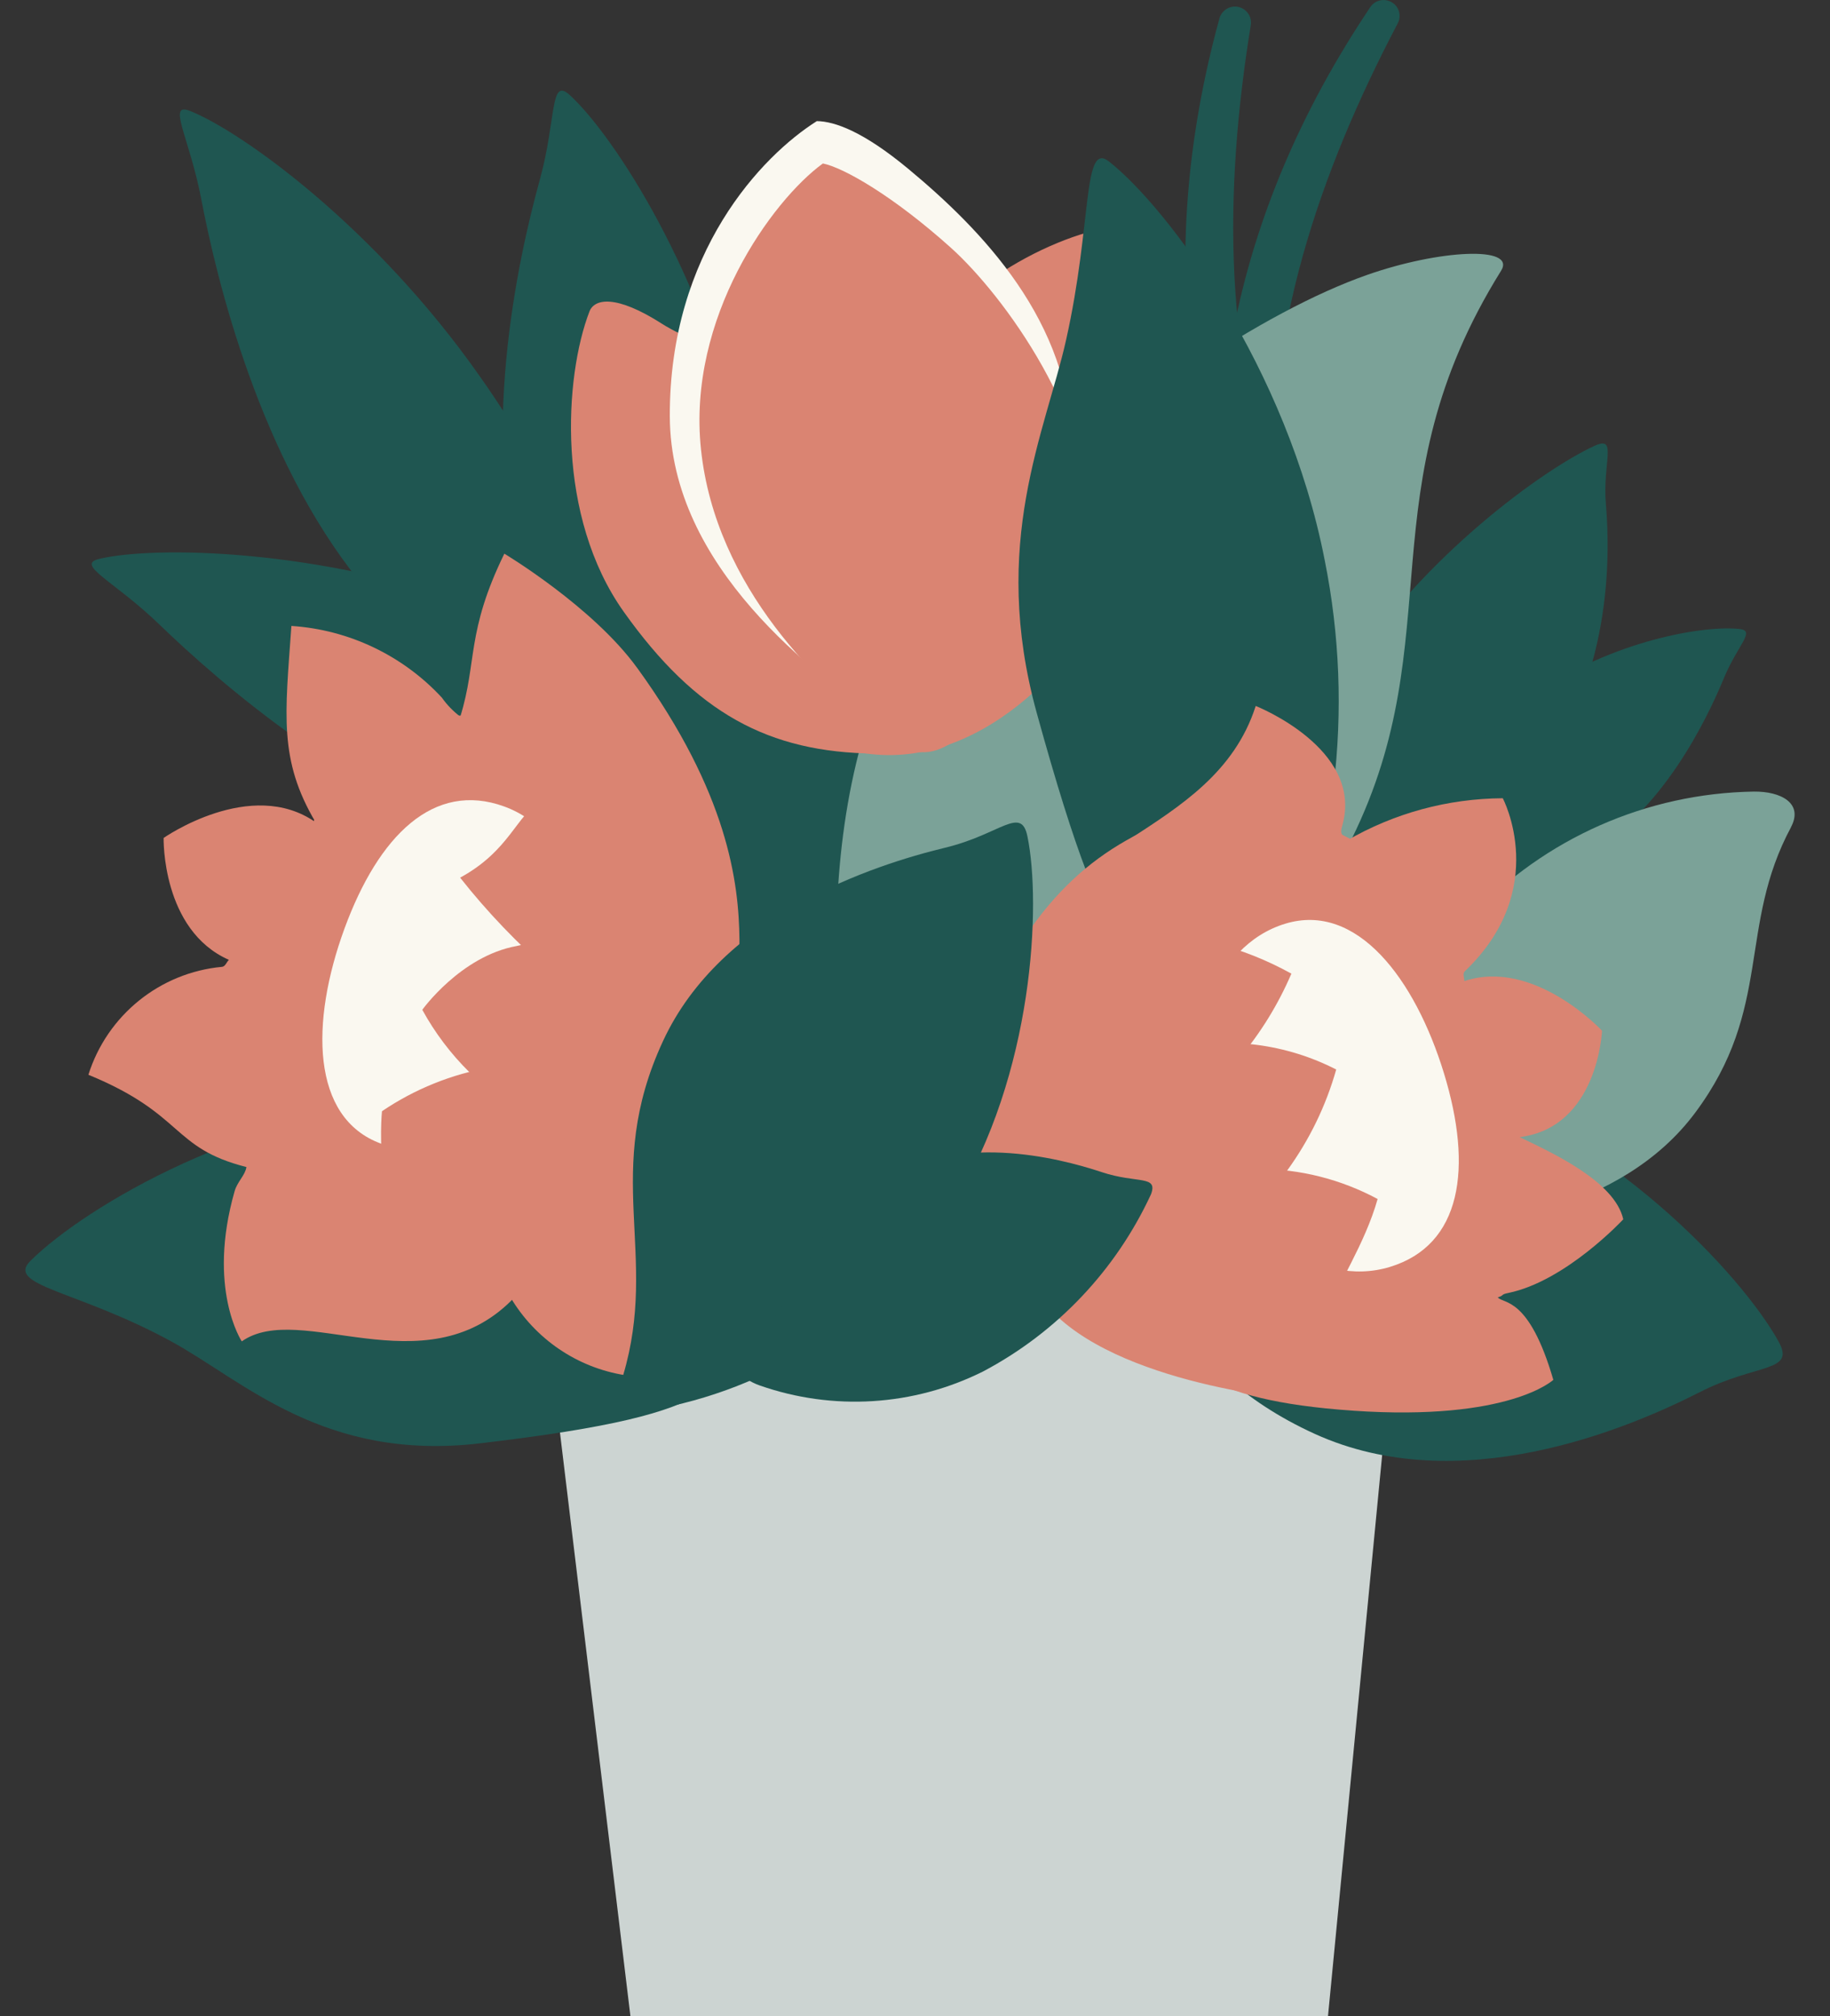
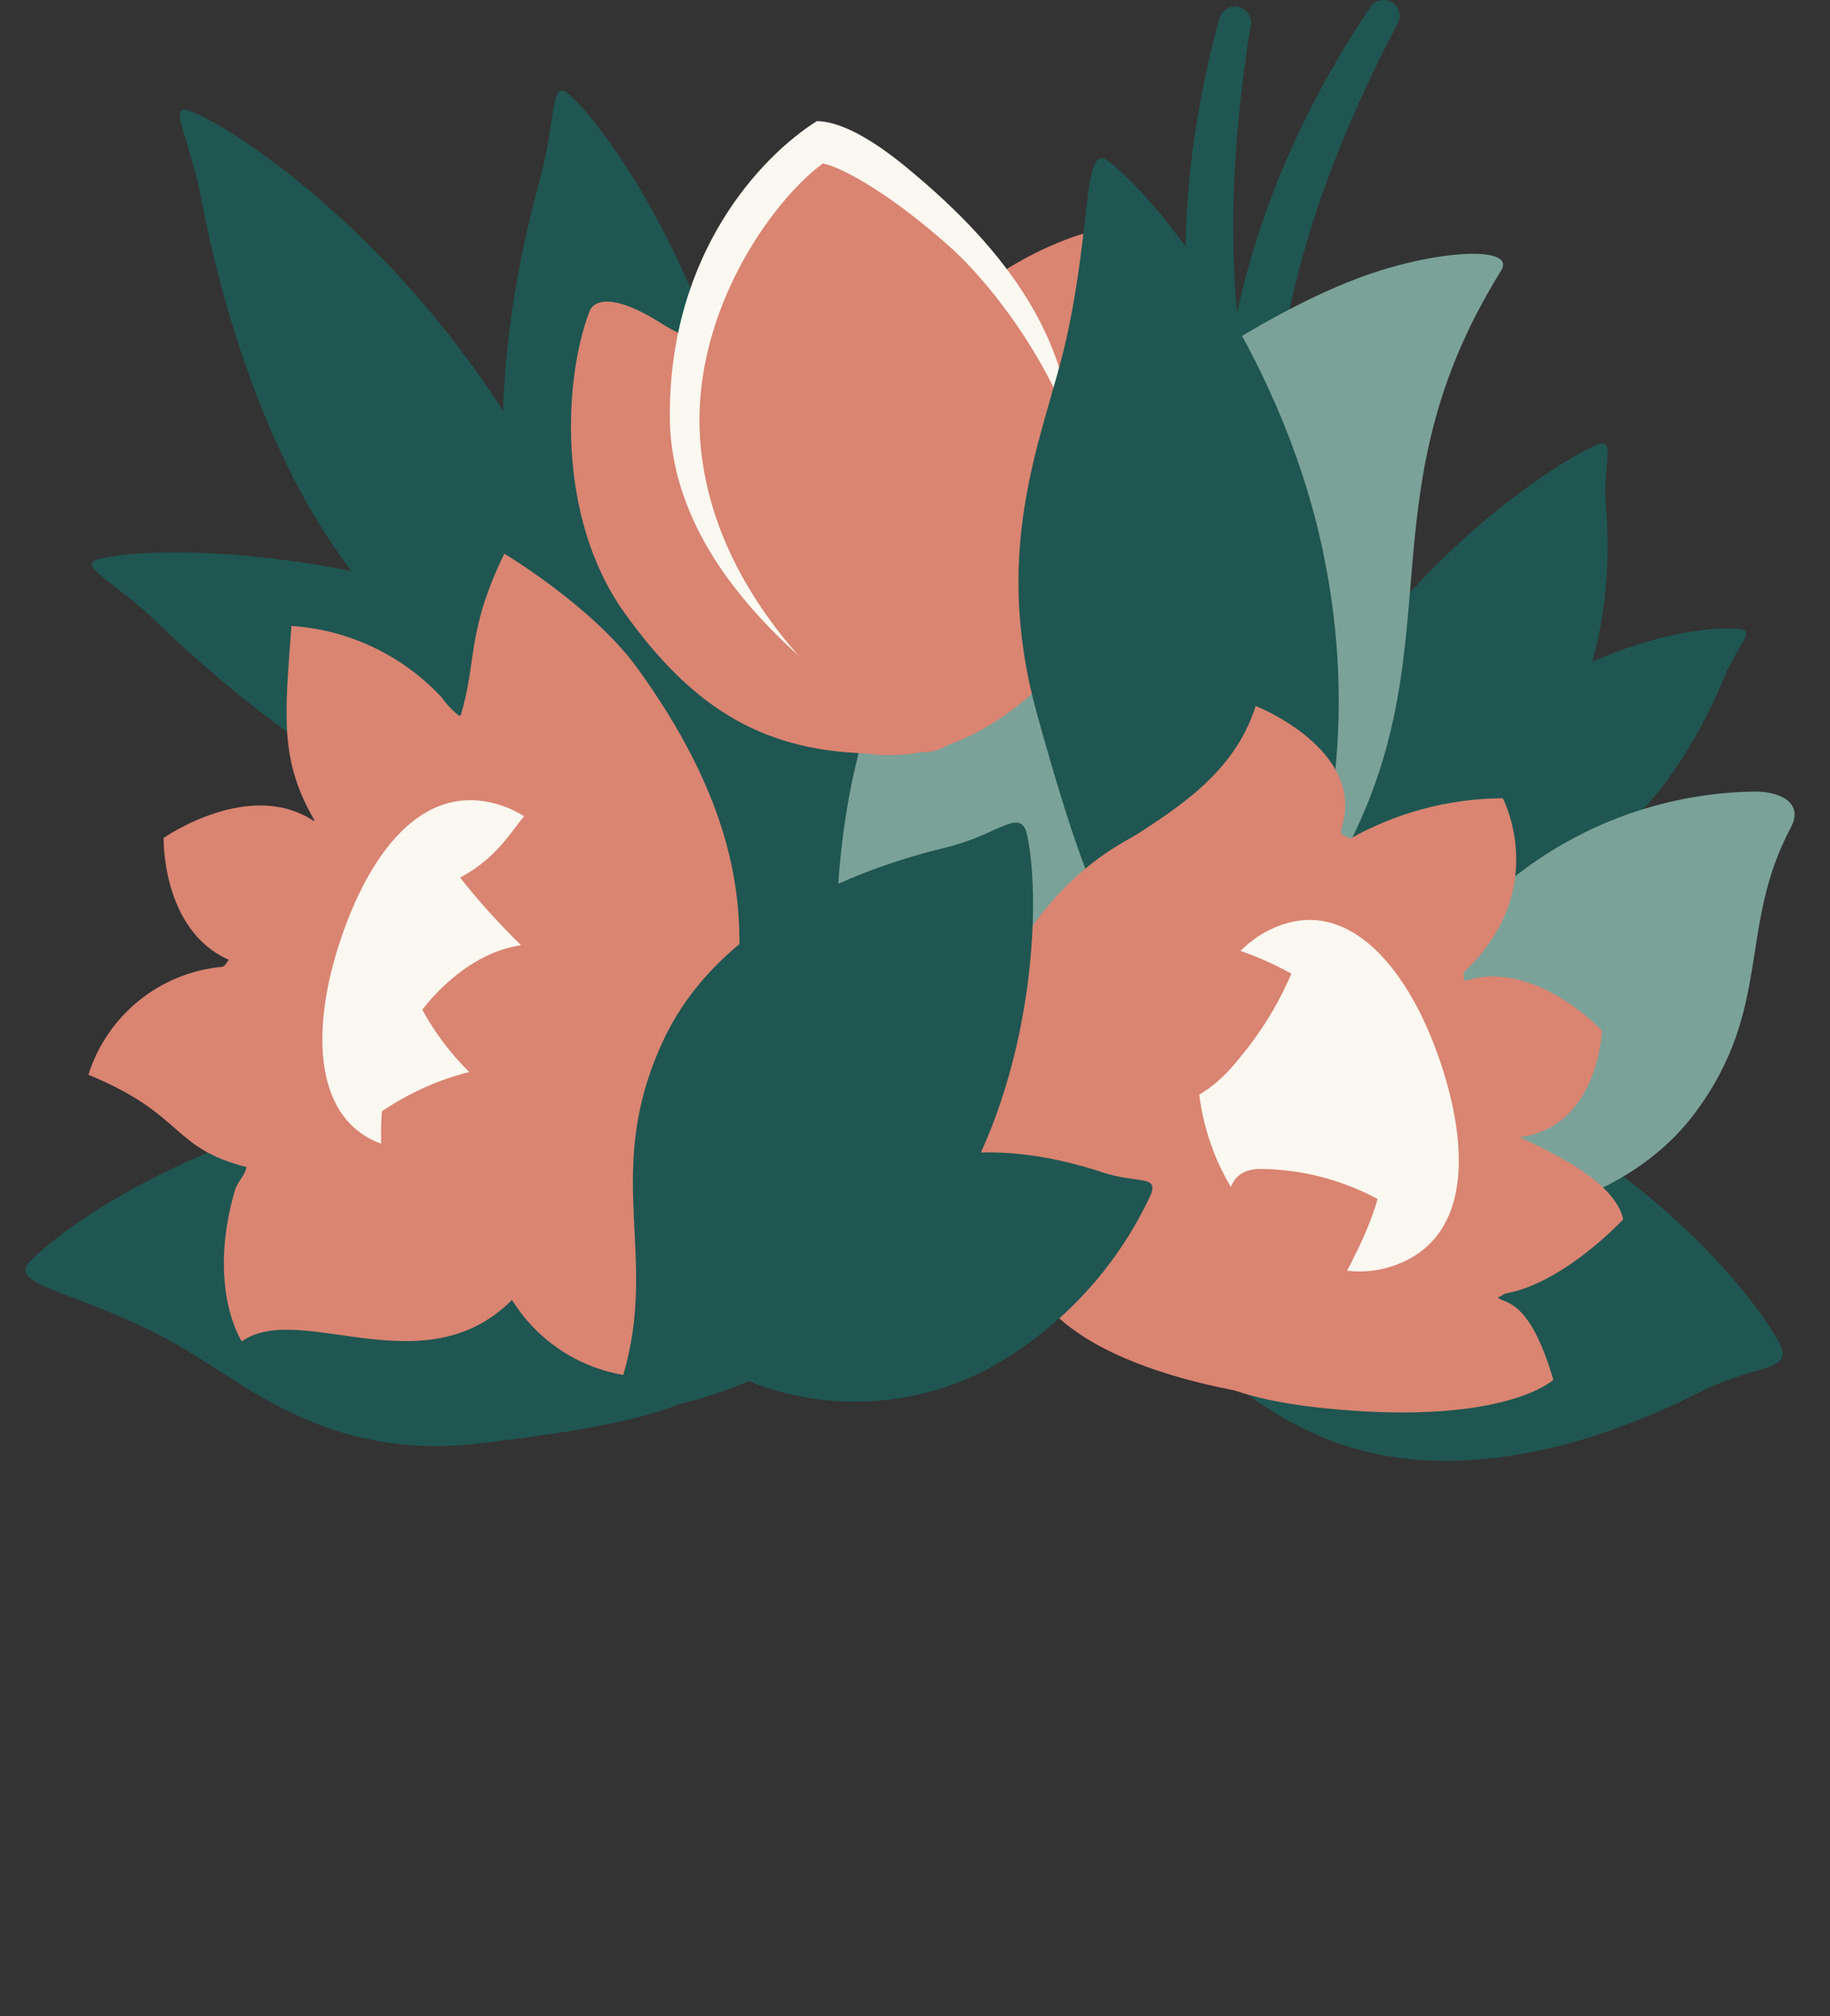
<svg xmlns="http://www.w3.org/2000/svg" id="Layer_1" data-name="Layer 1" viewBox="0 0 118 130">
  <rect x="0" y="0" width="118" height="130" fill="#333333" stroke="none" />
  <defs>
    <clipPath id="clippath">
      <rect x="1.64" width="114.08" height="130" style="fill: none;" />
    </clipPath>
  </defs>
  <g style="clip-path: url(#clippath);">
    <g id="Group_70" data-name="Group 70" transform="translate(0 0)">
      <path id="Path_61" data-name="Path 61" d="M79.97,43.75c-3.41-15.6-.51-30.02,8.38-43.28,.31-.48,.95-.61,1.43-.3,.45,.29,.6,.88,.34,1.35-5,9.52-8.65,20.07-7.94,30.92,.31,3.63,.8,7.24,1.47,10.82,.15,1.01-.55,1.96-1.56,2.11-1.02,.15-1.96-.54-2.12-1.56,0-.03,0-.05,0-.08" style="fill: #1f5651;" />
      <path id="Path_62" data-name="Path 62" d="M84.4,44.89c-8.18-13.72-9.99-28.32-5.77-43.7,.15-.55,.72-.88,1.27-.73,.51,.14,.84,.64,.75,1.17-1.72,10.61-1.85,21.77,2.27,31.84,1.36,3.44,3.09,6.43,4.83,9.8,.49,.9,.15,2.03-.76,2.52-.9,.49-2.03,.15-2.52-.75-.03-.05-.05-.09-.07-.14" style="fill: #1f5651;" />
-       <path id="Path_63" data-name="Path 63" d="M85.63,130H40.65l-5.54-45.89h54.95l-4.43,45.89Z" style="fill: #ccd4d2;" />
      <path id="Path_64" data-name="Path 64" d="M54.54,56.1c2.1,.4,1.5-1.05-.04-2.57-6.55-6.31-14.38-11.16-22.95-14.22-11.06-4.01-21.64-4.1-25.13-3.28-1.62,.38,.92,1.4,3.86,4.24,3.8,3.67,12.66,11.46,22.57,14.3,10.34,2.96,12.97-.14,21.69,1.53" style="fill: #1f5651;" />
      <path id="Path_65" data-name="Path 65" d="M40.07,51.23c1.48,1.53,1.83,0,1.45-2.13-1.72-8.93-5.32-17.39-10.57-24.82C24.2,14.65,15.61,8.5,12.27,7.16c-1.54-.62-.06,1.67,.71,5.69,.99,5.18,3.75,16.65,10.22,24.66,6.75,8.36,10.69,7.33,16.86,13.71" style="fill: #1f5651;" />
      <path id="Path_66" data-name="Path 66" d="M44.71,57.68c.81,2,1.9,.75,2.5-1.36,2.42-8.8,2.68-18.05,.76-26.97-2.43-11.54-8.41-20.64-11.23-23.22-1.3-1.19-.84,1.5-1.94,5.49-1.42,5.14-3.97,16.73-1.06,26.68,3.04,10.38,7.59,11.04,10.97,19.37" style="fill: #1f5651;" />
      <path id="Path_67" data-name="Path 67" d="M66.69,75.86c-1.87-1.2-.71-2.97,1.24-4,7.71-4.1,16.75-4.91,25.07-2.23,10.74,3.39,19.26,12.51,21.68,16.86,1.12,2.02-1.39,1.39-5.09,3.28-4.77,2.43-15.53,6.9-24.8,2.69-9.67-4.4-10.32-11.58-18.09-16.59" style="fill: #1f5651;" />
      <path id="Path_68" data-name="Path 68" d="M84.15,62.32c-1.21,1.27-2.01,.36-2.15-1.07-.34-3.36-.12-10.03,4.95-17.91,4.8-7.47,12.57-13.08,15.86-14.59,1.52-.7,.51,1.06,.74,3.77,.3,3.5,.34,11.36-4.6,17.74-5.15,6.66-9.74,6.78-14.79,12.06" style="fill: #1f5651;" />
      <path id="Path_69" data-name="Path 69" d="M90.48,57.92c-1.08,.44-1.14-.58-.69-1.72,1.86-4.59,5.01-8.54,9.07-11.37,5.16-3.59,11.13-4.53,13.33-4.27,1.02,.12-.13,1.01-1.02,3.14-1.14,2.76-4.01,8.68-8.84,11.39-5.04,2.83-7.39,.98-11.87,2.82" style="fill: #1f5651;" />
      <path id="Path_70" data-name="Path 70" d="M51.02,84.46c1.69-1.44,1.51-2.65-.07-4.19-6.25-6.09-14.71-9.38-23.45-9.13-11.26,.28-22,6.65-25.53,10.15-1.64,1.62,3.01,1.9,9.05,5.19,4.7,2.56,9.85,7.78,19.97,6.58,17.03-2.01,14.47-3.84,20.03-8.6" style="fill: #1f5651;" />
      <path id="Path_71" data-name="Path 71" d="M115.48,53.34c.83-1.55-.65-2.32-2.39-2.3-6.91,.11-13.48,3.01-18.21,8.04-6.13,6.46-8.53,16.02-8.54,19.95,0,1.82,1.5,.43,4.78,.32,4.23-.14,13.4-1.15,18.2-7.62,5.01-6.74,2.71-11.96,6.17-18.4" style="fill: #7ba298;" />
      <path id="Path_72" data-name="Path 72" d="M46.42,43.38c-1.63-.67-2.25,.88-2.04,2.61,.48,4.05-2.74,13.27,4.72,19,7.06,5.43,21.99,5.1,25.91,4.7,1.82-.18,.28-1.53-.17-4.78-.57-4.19-2.51-13.19-9.45-17.29-7.23-4.29-12.19-1.47-18.97-4.24" style="fill: #1f5651;" />
      <path id="Path_73" data-name="Path 73" d="M96.79,17.46c1.01-1.62-3.98-1.37-8.65,.27-6.67,2.35-15.93,8.5-25.03,17-11.26,10.51-9.51,29.9-8.28,36.59,.57,3.1,2.68,.27,8.22-.94,7.15-1.55,17.99-3.82,24.12-16.31,6.41-13.03,.82-22.49,9.62-36.61" style="fill: #7ba298;" />
      <path id="Path_74" data-name="Path 74" d="M61.16,45.17c.52,1.41-3.29,3.43-4.75,3.42-6.86-.07-11.55-2.62-16.18-9.13-4.39-6.16-3.85-15.15-2.22-19.38,.32-.82,1.7-1.11,4.68,.8,2.63,1.68,9.65,3.58,12.92,9.61,3.42,6.29,3.39,8.81,5.54,14.68" style="fill: #da8472;" />
      <path id="Path_75" data-name="Path 75" d="M55.51,48.53c-1.45-.25,1.79-8.31,.89-9.45-4.2-5.33-.94-6.44,1.24-13.19,2.08-6.41,9.4-10.39,13.71-11.2,.84-.16,1.92,.77,2.29,4.01,.33,2.86,2.99,9.04-1.44,18.44-2.71,5.75-9.19,12.68-16.69,11.39" style="fill: #da8472;" />
      <path id="Path_76" data-name="Path 76" d="M61.21,46.71c-.34,1.73-2.5,1.18-4.32-.15-4.25-3.1-13.67-9.93-13.7-19.72-.03-10.6,5.96-16.81,9.48-19.03,1.14,.01,3,.67,5.9,3.08,4.66,3.87,10.55,9.84,10.55,18.05,0,8.57-6.51,10.57-7.91,17.77" style="fill: #faf8f0;" />
      <path id="Path_77" data-name="Path 77" d="M61.46,47.84c-1.53,.96-2.59,.92-4.35-.4-4.12-3.09-10.97-9.51-11.91-18.47-.9-8.49,4.59-16.05,7.86-18.43,1.31,.26,4.51,2.07,8.26,5.44,3.34,3,9.41,11.17,8.94,18.66-.49,7.82-4.31,10.41-8.79,13.2" style="fill: #da8472;" />
      <path id="Path_78" data-name="Path 78" d="M78.32,65.96c1.6,1.49,2.62,.96,3.66-1.22,4.17-8.93,5.38-18.95,3.44-28.61-2.43-12.48-10.12-22.71-13.89-25.7-1.74-1.39-1.08,3.87-2.79,11.5-1.33,5.93-4.91,13.09-1.89,24.04,5.09,18.44,6.19,15.08,11.46,19.99" style="fill: #1f5651;" />
      <path id="Path_79" data-name="Path 79" d="M20.51,75.34s-6.76-1.16-6.51-9.23c.22-7.11,5.76-8.15,5.76-8.15-.68-4.12,1.3-8.22,4.95-10.26,6.85-4,10.26,.96,10.26,.96,0,0,3.81-1.64,8.21,1.75,5.57,4.29,3.76,12.21,3.76,12.21,0,0,6.94-2.33,7.34,4.63,.41,4.18-1.65,8.21-5.27,10.33,0,0-3.45,9.06-8.71,11.09-3.09-.49-5.8-2.34-7.39-5.03,0,0-4.97,3.58-9,.28s-3.4-8.59-3.4-8.59" style="fill: #da8472;" />
      <path id="Path_80" data-name="Path 80" d="M41.08,43.06c-2.86-3.95-8.56-7.36-8.56-7.36-2.47,5.07-1.74,6.95-2.84,10.51-.46-.35-.86-.76-1.19-1.23-2.52-2.72-6-4.38-9.7-4.62-.41,5.76-.82,8.64,1.56,12.66-4.17-2.93-9.8,1.01-9.8,1.01,0,0-.14,5.94,4.21,7.86-.15,.14-.23,.43-.44,.45-4.01,.37-7.41,3.12-8.62,6.96,6.23,2.56,5.31,4.71,10.19,5.95-.08,.53-.58,.93-.76,1.55-1.8,6.29,.46,9.69,.46,9.69,3.76-2.65,11.72,3.02,17.4-2.65,3.7-3.69-9.05-9.84-13.23-12.24,.03-1.92-.14-3.84-.5-5.73,2.79-3.37,5.24-7,7.32-10.85-.24-.42-.56-.8-.94-1.11,1.13-.84,2.24-1.75,3.26-2.63,1.96,.89,4.02,1.57,6.13,2.01,3.24,2.54,6.75,4.72,10.45,6.52,0,0,2.26,5.65,2.2,.77-.04-3.66-.73-9.42-6.59-17.51" style="fill: #da8472;" />
      <path id="Path_81" data-name="Path 81" d="M36.75,65.86c-2.19,6-7.65,9.53-12.18,7.88s-4.56-7.85-2.36-13.86,5.76-9.53,10.3-7.88,6.44,7.86,4.25,13.86" style="fill: #faf8f0;" />
      <path id="Path_82" data-name="Path 82" d="M37.44,69.94s-1.61-1.83-5.78-1.12c-2.52,.43-4.92,1.4-7.03,2.83,0,0-.82,7.88,3.57,11.72s9.25-13.42,9.25-13.42" style="fill: #da8472;" />
      <path id="Path_83" data-name="Path 83" d="M80.22,88.68s5.13-.37,4.21,1.65c0,0-11.63-.82-16.49-5.67s-8.97-9.6-5.13-18.19,7.6-11.7,13.28-13.9,12.46,2.38,12.46,2.38c0,0,4.67,4.84,4.85,5.3s3.75,17.74,3.75,17.74l-5.59,7.86-11.36,2.83Z" style="fill: #da8472;" />
      <path id="Path_84" data-name="Path 84" d="M42.72,49.77c-2.73-.04-5.42,.6-7.83,1.88-1.59,.9-2.01,3.19-5.22,4.94,1.75,2.22,3.72,4.27,5.86,6.13,4.52,3.69,7.19-12.94,7.19-12.94" style="fill: #da8472;" />
      <path id="Path_85" data-name="Path 85" d="M38.9,61.68c-1.72-.9-3.71-1.14-5.6-.68-3.6,.66-6.07,4.11-6.07,4.11,1.63,2.98,4.11,5.42,7.11,7.01,5.11,2.78,4.56-10.45,4.56-10.45" style="fill: #da8472;" />
      <path id="Path_86" data-name="Path 86" d="M87.25,90.96c10.1,.69,12.91-1.99,12.91-1.99-1.58-5.42-3.23-4.87-3.58-5.32,.43-.12,.16-.18,.67-.28,3.72-.76,7.42-4.75,7.42-4.75-.55-2.47-4.68-4.33-6.68-5.3,5.06-.63,5.31-6.86,5.31-6.86,0,0-4.37-4.7-8.88-3.2,.01-.21-.13-.48,.03-.63,5.56-5.31,2.45-11.16,2.45-11.16-3.54,.02-7.01,.96-10.07,2.74-.3-.44-.45-.39-.27-1.01,1.37-4.94-5.59-7.68-5.59-7.68-2.75,8.59-14.08,8.72-14.47,16.73-.25,5.22,15.65-3.02,20.37-4.05,1.27,1.44,2.69,2.75,4.23,3.91,.2,4.37,.84,8.7,1.89,12.94,.46,.15,.95,.22,1.44,.19-.27,1.38-.48,2.8-.64,4.13-2.06,.65-4.03,1.54-5.89,2.63-4.11,.3-8.17,1.03-12.13,2.19,0,0-5.47-2.67-2.15,.91,2.49,2.68,3.67,5.18,13.65,5.86" style="fill: #da8472;" />
      <path id="Path_87" data-name="Path 87" d="M77.88,73.17c-1.86-6.11,.37-12.2,4.99-13.61,4.62-1.41,8.37,3.54,10.24,9.65s1.14,11.07-3.49,12.48-9.88-2.41-11.74-8.52" style="fill: #faf8f0;" />
      <path id="Path_88" data-name="Path 88" d="M74.86,71.3s2.42,.28,5.04-3.05c1.39-1.65,2.52-3.49,3.37-5.47-3.13-1.74-6.65-2.64-10.23-2.61-5.83,.1,1.82,11.12,1.82,11.12" style="fill: #da8472;" />
      <path id="Path_89" data-name="Path 89" d="M84.53,89.77s-.25-1.1,1.07-5.12c.57-1.73,2.4-4.39,3.23-7.34-2.36-1.27-5.01-1.94-7.69-1.94-5.83,.3,3.39,14.4,3.39,14.4" style="fill: #da8472;" />
-       <path id="Path_90" data-name="Path 90" d="M79.35,78.4s1.42-.02,3.65-2.93c1.43-1.97,2.5-4.17,3.16-6.51-3.22-1.65-6.92-2.13-10.46-1.36-5.66,1.37,3.66,10.8,3.66,10.8" style="fill: #da8472;" />
+       <path id="Path_90" data-name="Path 90" d="M79.35,78.4s1.42-.02,3.65-2.93" style="fill: #da8472;" />
      <path id="Path_91" data-name="Path 91" d="M40.19,88.68c-.56,1.88,1.24,2.4,3.14,1.97,7.54-1.68,14.08-6.35,18.11-12.93,5.25-8.46,5.7-19.48,4.81-23.79-.41-2-1.74-.13-5.31,.73-4.6,1.11-14.41,4.3-18.19,12.47-3.95,8.52-.24,13.71-2.57,21.55" style="fill: #1f5651;" />
      <path id="Path_92" data-name="Path 92" d="M47.93,87.17c-.96,.84-.14,1.74,1.05,2.16,4.73,1.66,9.93,1.34,14.41-.9,4.77-2.52,8.57-6.54,10.83-11.43,.46-1.24-.91-.67-3.17-1.42-2.92-.97-9.4-2.58-14.3,.62-5.1,3.33-4.85,7.46-8.83,10.97" style="fill: #1f5651;" />
    </g>
  </g>
</svg>